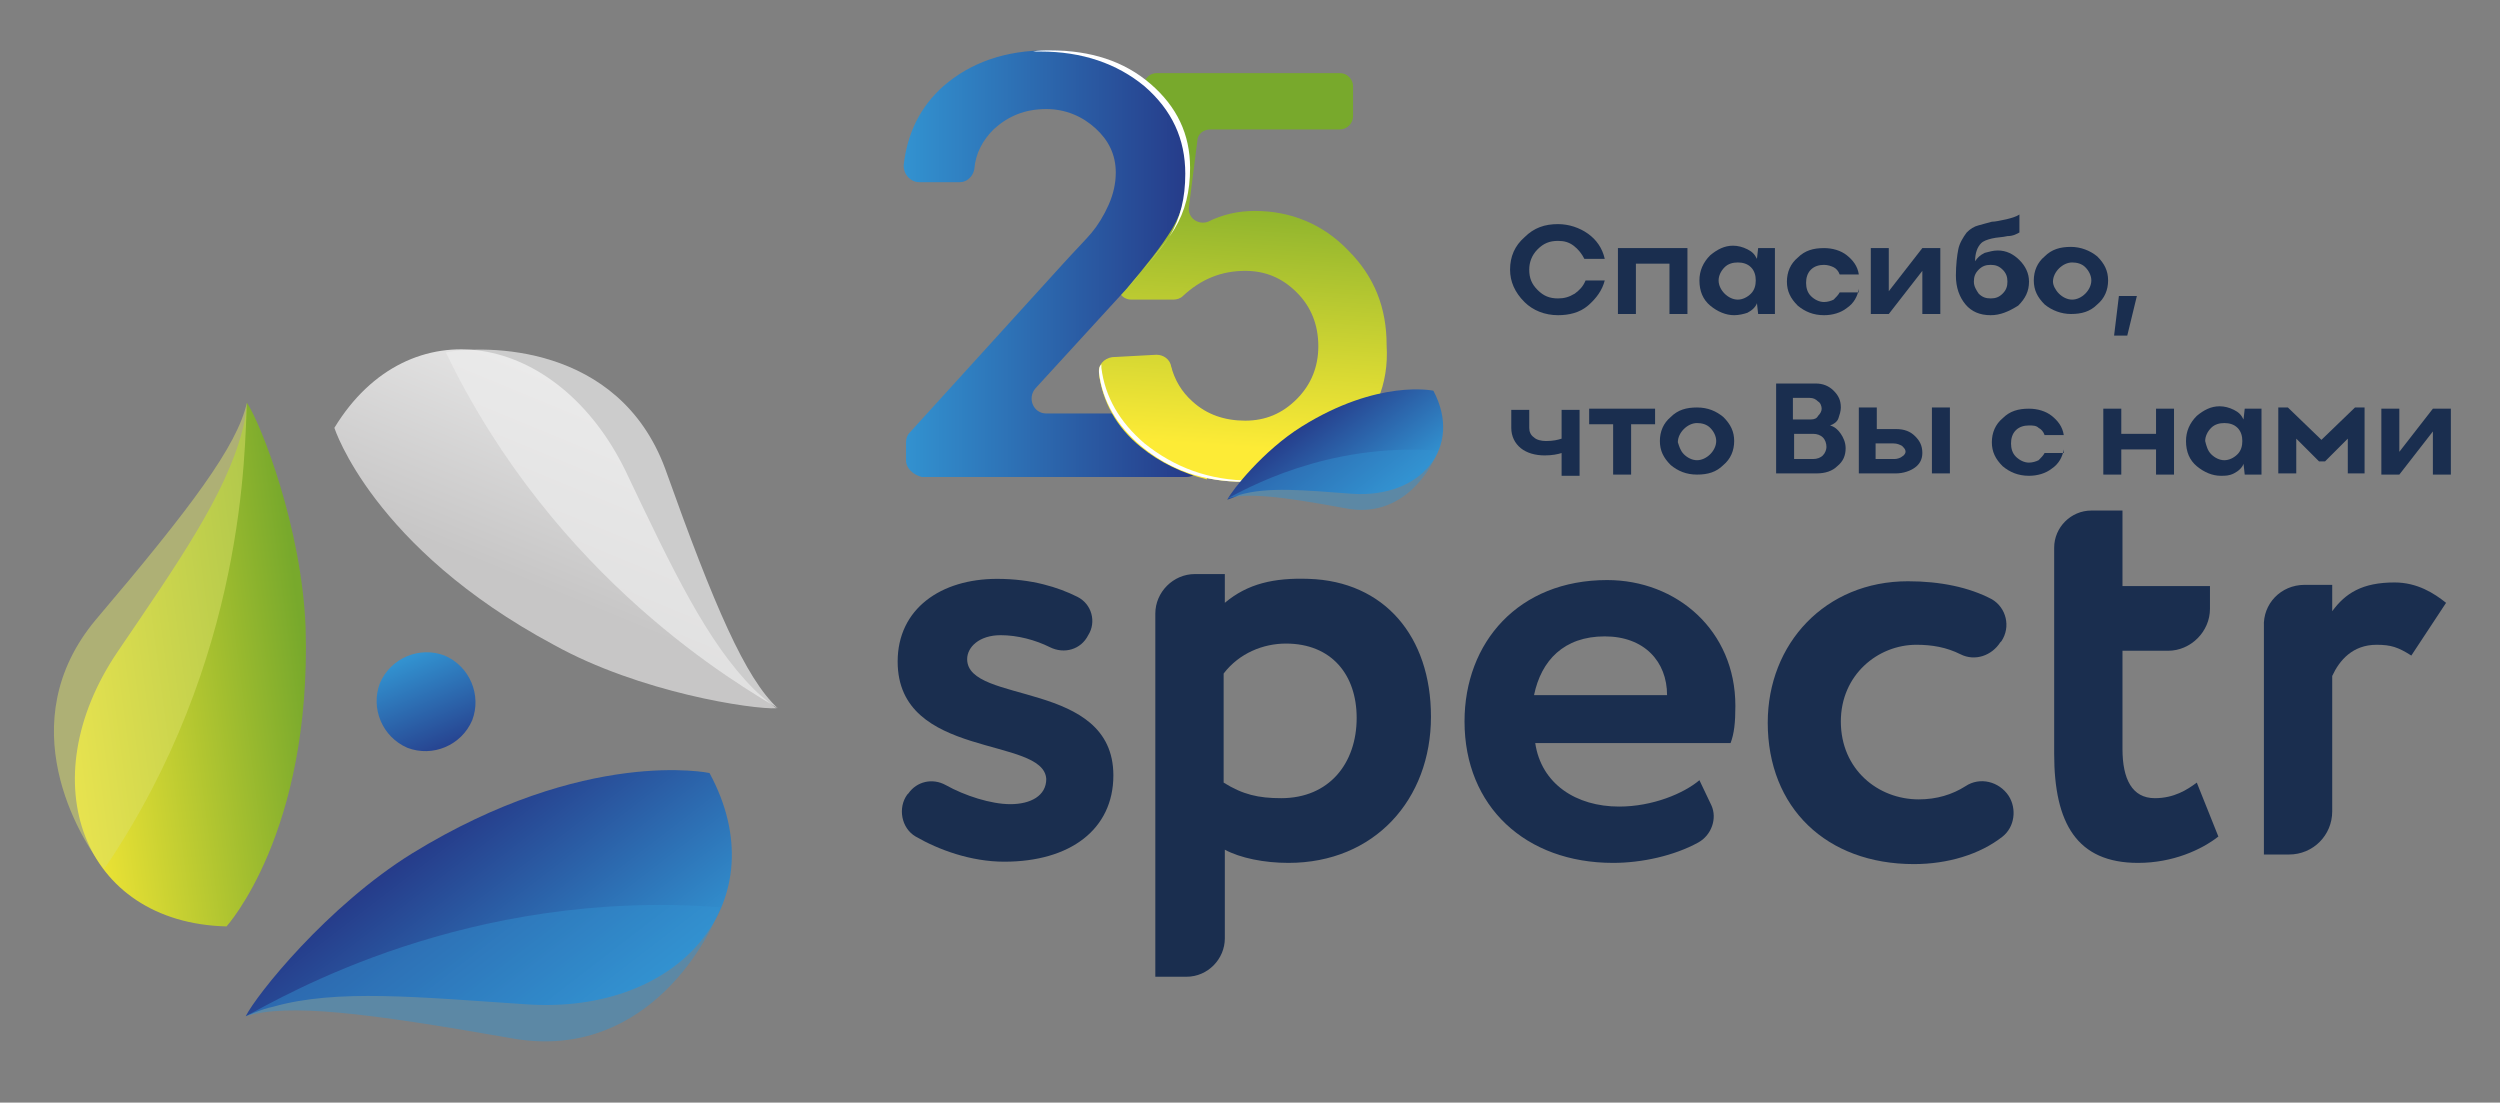
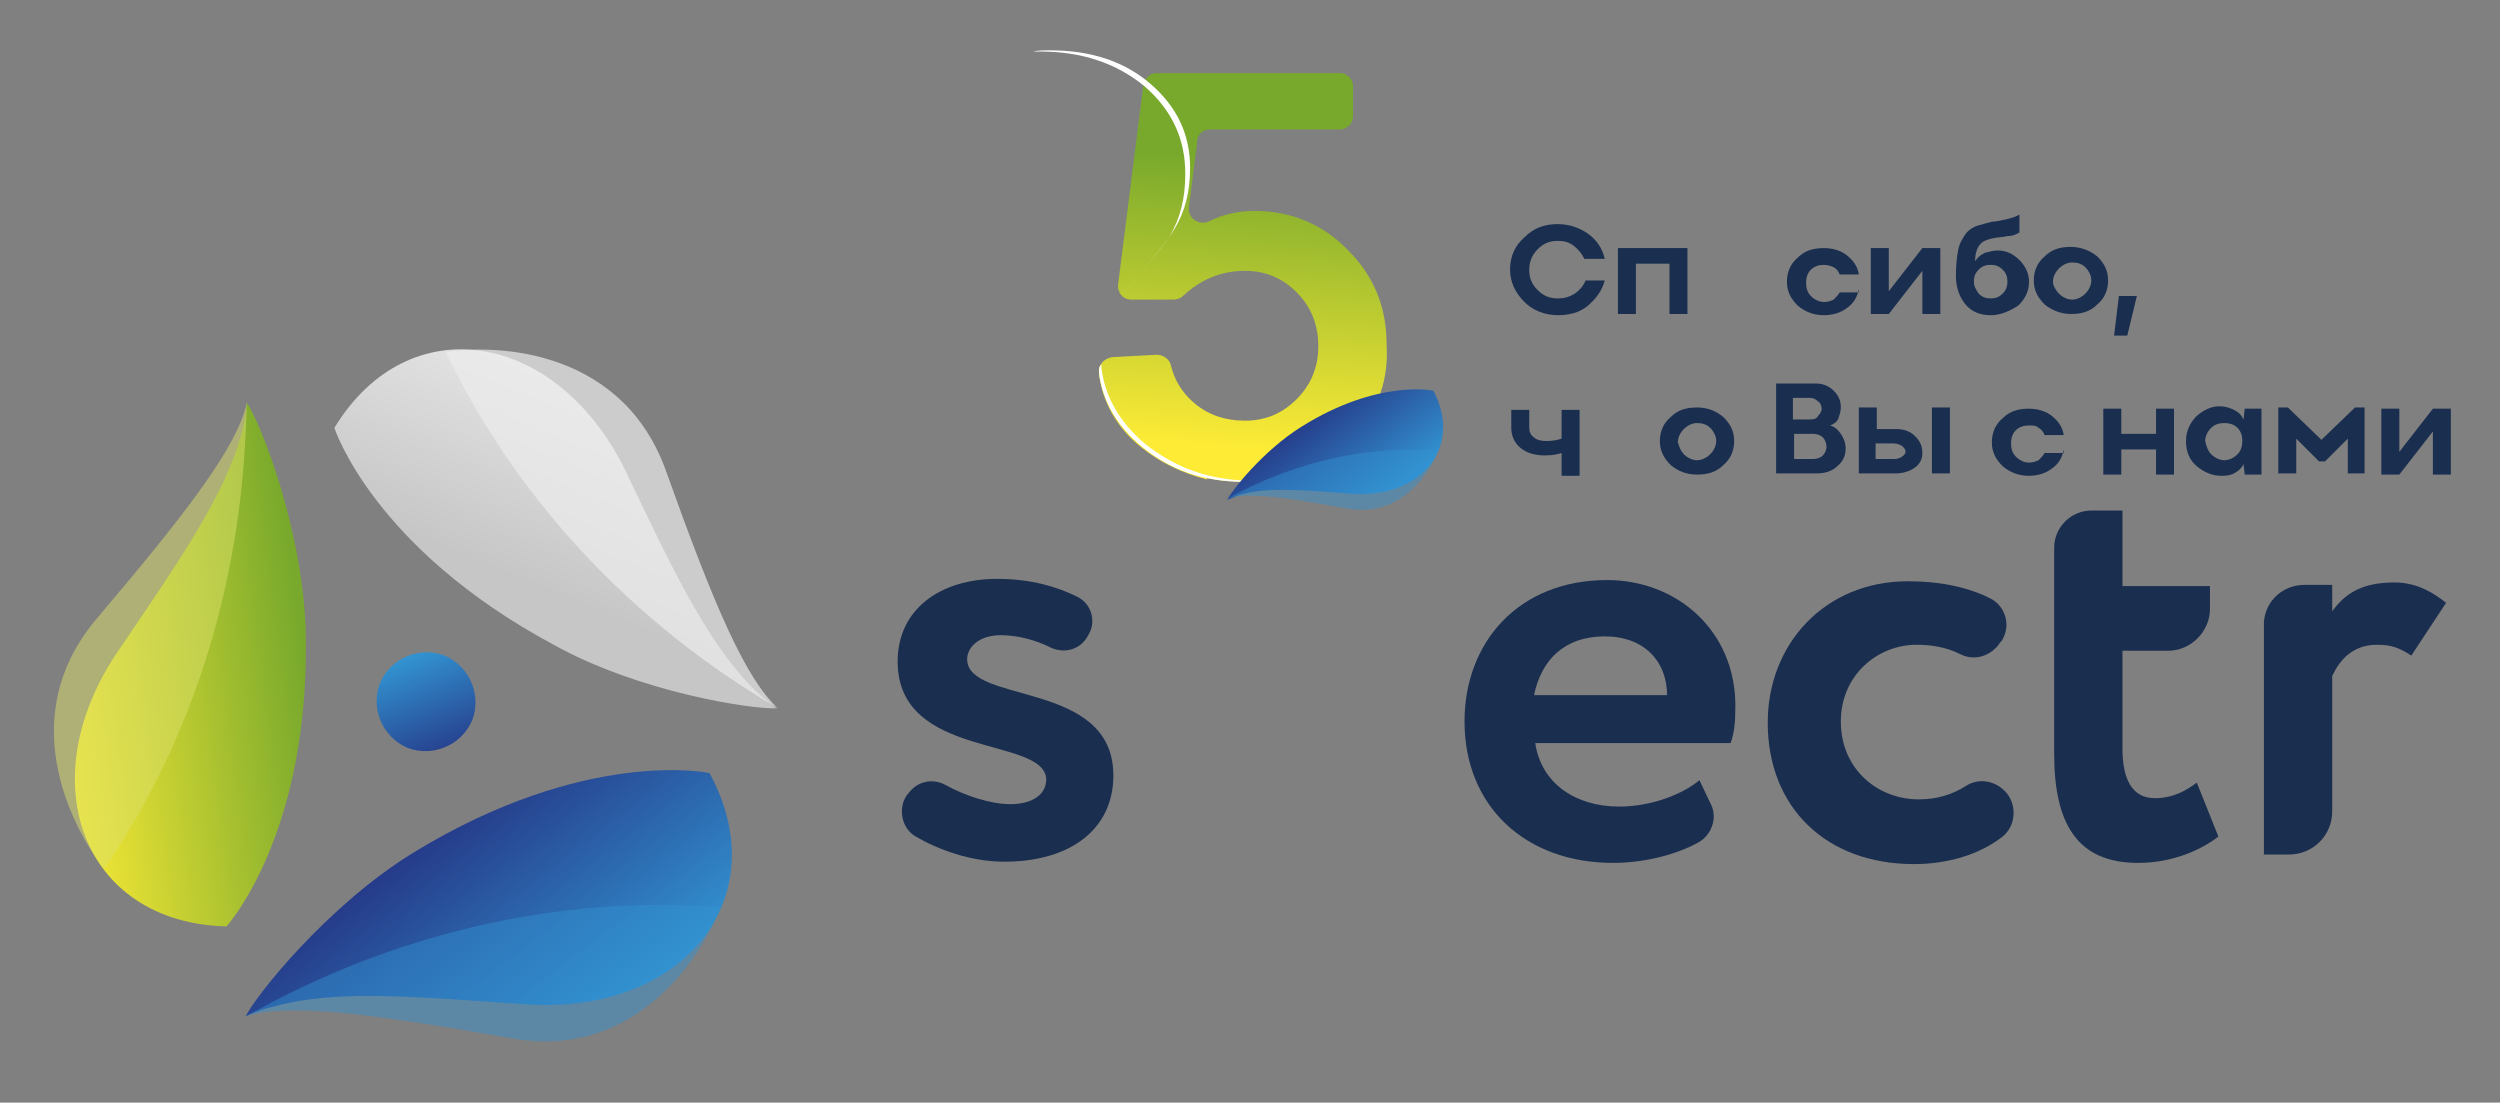
<svg xmlns="http://www.w3.org/2000/svg" id="Слой_1" x="0px" y="0px" viewBox="0 0 208.6 92" style="enable-background:new 0 0 208.6 92;" xml:space="preserve">
  <rect x="0" y="0" width="208.6" height="92" fill="#808080" stroke="none" />
  <style type="text/css"> .st0{fill:url(#XMLID_2_);} .st1{fill:#1A2E4F;} .st2{fill:url(#XMLID_3_);} .st3{opacity:0.46;fill:#3292D0;} .st4{fill:url(#XMLID_4_);} .st5{opacity:0.7;fill:#EDEDED;} .st6{fill:url(#XMLID_5_);} .st7{opacity:0.5;fill:#DCE16B;} .st8{fill:url(#SVGID_1_);} .st9{fill:url(#SVGID_2_);} .st10{fill:#FFFFFF;} .st11{fill:url(#SVGID_3_);} .st12{fill:url(#XMLID_6_);} </style>
  <g>
    <g>
      <linearGradient id="XMLID_2_" gradientUnits="userSpaceOnUse" x1="2328.137" y1="-2511.121" x2="2334.705" y2="-2504.445" gradientTransform="matrix(0.927 0.375 -0.375 0.927 -3065.75 1509.636)">
        <stop offset="0" style="stop-color:#3292D0" />
        <stop offset="1" style="stop-color:#253786" />
      </linearGradient>
      <path id="XMLID_154_" class="st0" d="M39.4,60.1c-0.9,2.1-3.3,3.1-5.4,2.3c-2.1-0.9-3.1-3.3-2.3-5.4c0.9-2.1,3.3-3.1,5.4-2.3 C39.2,55.6,40.2,58,39.4,60.1z" />
      <g id="XMLID_114_">
        <path id="XMLID_152_" class="st1" d="M74.9,55.2c0-4.4,3.6-6.9,8.3-6.9c2.9,0,5.1,0.7,6.7,1.5c1.2,0.6,1.6,2.1,0.9,3.2l0,0 c-0.6,1.2-2,1.6-3.2,1c-1.2-0.6-2.7-1-4.1-1c-1.8,0-2.8,1-2.8,2c0,3.8,12.2,1.7,12.2,9.7c0,4.5-3.6,7.2-9.1,7.2 c-2.8,0-5.5-1-7.4-2.1c-1.2-0.7-1.5-2.4-0.7-3.5l0.1-0.1c0.7-1,2-1.3,3.1-0.7c1.6,0.9,3.8,1.6,5.4,1.6c1.7,0,3-0.7,3-2.1 C87.1,61.4,74.9,63.4,74.9,55.2z" />
-         <path id="XMLID_149_" class="st1" d="M96.4,51.2c0-1.8,1.5-3.3,3.3-3.3h2.5v2.4c1.9-1.6,4.1-2.1,7-2c6.3,0.2,10.2,4.8,10.2,11.5 c0,6.9-4.7,12.2-11.9,12.2c-2,0-4-0.4-5.3-1.1v7.4c0,1.7-1.4,3.2-3.2,3.2h-2.6V51.2z M102.1,56.2v9.1c1.6,1,2.9,1.3,4.8,1.3 c4,0,6.3-2.9,6.3-6.7c0-3.6-2.1-6.2-5.9-6.2C105.4,53.7,103.4,54.5,102.1,56.2z" />
        <path id="XMLID_121_" class="st1" d="M142.8,67.2c0.5,1.1,0,2.5-1.1,3.1c-2,1.1-4.7,1.7-7.1,1.7c-7.3,0-12.4-4.7-12.4-11.8 c0-6.6,4.5-11.8,11.9-11.8c5.8,0,10.7,4.2,10.7,10.5c0,1.4-0.1,2.3-0.4,3.1h-16.3c0.5,3.4,3.4,5.3,7,5.3c2.8,0,5.4-1.1,6.7-2.2 L142.8,67.2z M128,58h11.1c0-2.8-1.9-4.9-5.2-4.9C130.5,53.1,128.6,55.1,128,58z" />
        <path id="XMLID_119_" class="st1" d="M167.6,66.4c0.7,1.1,0.5,2.6-0.5,3.4c-1.9,1.5-4.6,2.3-7.4,2.3c-7.3,0-12.2-4.7-12.2-11.8 c0-6.6,4.8-11.8,11.7-11.8c2.7,0,5.1,0.5,7,1.5c1.2,0.7,1.6,2.3,0.8,3.5l-0.1,0.1c-0.7,1.1-2.1,1.6-3.3,1 c-1.2-0.6-2.4-0.8-3.7-0.8c-3.2,0-6.3,2.5-6.3,6.4c0,4,3.1,6.5,6.5,6.5c1.5,0,2.8-0.4,3.9-1.1C165.2,64.8,166.8,65.2,167.6,66.4 L167.6,66.4z" />
        <path id="XMLID_117_" class="st1" d="M174.5,42.6h2.6v6.3h7.3v1.9c0,1.9-1.6,3.5-3.5,3.5h-3.8v8.2c0,2.5,0.8,4.1,2.7,4.1 c1.6,0,2.7-0.7,3.5-1.3l1.8,4.5c-1.4,1.1-3.8,2.2-6.7,2.2c-5.1,0-7-3.3-7-9.1V45.7C171.4,44,172.8,42.6,174.5,42.6z" />
        <path id="XMLID_115_" class="st1" d="M192.3,48.8h2.3v2.2c1.1-1.5,2.5-2.4,5.2-2.4c1.9,0,3.3,0.9,4.3,1.7l-2.9,4.4 c-1.1-0.7-1.7-0.9-2.9-0.9c-2,0-3.1,1.3-3.7,2.6v11.3c0,2-1.6,3.6-3.6,3.6h-2.1V52.3C188.8,50.4,190.3,48.8,192.3,48.8z" />
      </g>
      <g id="XMLID_111_">
        <linearGradient id="XMLID_3_" gradientUnits="userSpaceOnUse" x1="2383.113" y1="-1464.336" x2="2367.316" y2="-1480.591" gradientTransform="matrix(0.98 0.103 -0.129 0.981 -2474.998 1277.103)">
          <stop offset="0" style="stop-color:#3292D0" />
          <stop offset="1" style="stop-color:#253786" />
        </linearGradient>
        <path id="XMLID_113_" class="st2" d="M20.5,84.8c0,0,1.3-0.6,2.3-0.8c5.3-1.5,12.1-0.8,21.1-0.2c13,0.9,21-8.8,15.3-19.3 c0,0-10.3-2.2-24.8,6.7C27.3,75.6,21.4,83,20.5,84.8z" />
        <path id="XMLID_112_" class="st3" d="M60.1,75.7c-21.1-1.6-36.4,7.4-39.6,9.1c3.5-1.1,10-0.3,22,1.8C53.5,88.7,59,78.9,60.1,75.7 z" />
      </g>
      <g id="XMLID_108_">
        <linearGradient id="XMLID_4_" gradientUnits="userSpaceOnUse" x1="-7991.284" y1="-3198.755" x2="-8007.081" y2="-3215.01" gradientTransform="matrix(-0.401 -0.9 0.914 -0.379 -226.233 -8375.394)">
          <stop offset="0" style="stop-color:#EDEDED" />
          <stop offset="1" style="stop-color:#C7C6C6" />
        </linearGradient>
        <path id="XMLID_110_" class="st4" d="M64.8,59.1c0,0-1.1-0.8-1.9-1.6c-3.9-3.9-6.8-10-10.7-18.2c-5.7-11.7-18.1-13.8-24.3-3.6 c0,0,3.2,10,18.3,18.1C53.4,57.8,62.8,59.2,64.8,59.1z" />
        <path id="XMLID_109_" class="st5" d="M37.2,29.4c9.2,19.1,24.6,27.8,27.7,29.7c-2.7-2.5-5.3-8.5-9.4-20 C51.6,28.6,40.4,28.8,37.2,29.4z" />
      </g>
      <g id="XMLID_105_">
        <linearGradient id="XMLID_5_" gradientUnits="userSpaceOnUse" x1="-1534.545" y1="-11294.348" x2="-1550.341" y2="-11310.602" gradientTransform="matrix(-0.58 0.797 -0.785 -0.602 -9752.284 -5516.171)">
          <stop offset="0" style="stop-color:#FDEB36" />
          <stop offset="1" style="stop-color:#78A92C" />
        </linearGradient>
        <path id="XMLID_107_" class="st6" d="M20.6,33.6c0,0-0.1,1.4-0.4,2.4c-1.4,5.3-5.3,10.9-10.4,18.4C2.5,65.2,6.9,77,18.9,77.3 c0,0,7.1-7.8,6.6-24.9C25.2,44.1,21.8,35.4,20.6,33.6z" />
        <path id="XMLID_106_" class="st7" d="M8.7,72.5C20.6,55,20.4,37.3,20.6,33.6c-0.8,3.6-4.7,8.8-12.6,18.1 C0.8,60.3,6.6,69.9,8.7,72.5z" />
      </g>
    </g>
    <g>
      <g>
        <path class="st1" d="M133.9,23.4c-0.2,0.8-0.7,1.5-1.4,2.1c-0.7,0.6-1.6,0.8-2.5,0.8c-1.1,0-2.1-0.4-2.8-1.1 c-0.8-0.8-1.2-1.7-1.2-2.7c0-1.1,0.4-2,1.2-2.7c0.8-0.8,1.7-1.1,2.8-1.1c0.9,0,1.8,0.3,2.5,0.8c0.7,0.5,1.2,1.2,1.4,2.1h-1.7 c-0.2-0.4-0.5-0.8-0.9-1.1c-0.4-0.3-0.8-0.4-1.3-0.4c-0.7,0-1.2,0.2-1.7,0.7c-0.5,0.5-0.7,1.1-0.7,1.7c0,0.7,0.2,1.2,0.7,1.7 c0.5,0.5,1,0.7,1.7,0.7c0.5,0,0.9-0.1,1.4-0.4c0.4-0.3,0.7-0.6,0.9-1.1H133.9z" />
        <path class="st1" d="M140.8,20.7v5.5h-1.5v-4.2h-2.8v4.2H135v-5.5H140.8z" />
-         <path class="st1" d="M144.7,26.3c-0.7,0-1.4-0.3-2-0.8c-0.6-0.5-0.9-1.2-0.9-2.1c0-0.8,0.3-1.5,0.9-2.1c0.6-0.5,1.2-0.8,1.9-0.8 c0.4,0,0.8,0.1,1.2,0.3c0.4,0.2,0.6,0.4,0.8,0.8h0l0.1-0.9h1.4v5.5h-1.4l-0.1-0.9h0c-0.1,0.3-0.4,0.6-0.8,0.8 C145.5,26.2,145.1,26.3,144.7,26.3z M143.9,24.5c0.3,0.3,0.7,0.5,1.1,0.5c0.4,0,0.8-0.2,1.1-0.5c0.3-0.3,0.4-0.7,0.4-1.1 c0-0.4-0.1-0.8-0.4-1.1c-0.3-0.3-0.7-0.4-1.1-0.4c-0.4,0-0.8,0.1-1.1,0.4c-0.3,0.3-0.5,0.7-0.5,1.1 C143.4,23.8,143.6,24.2,143.9,24.5z" />
        <path class="st1" d="M155.1,24.1c-0.1,0.6-0.4,1.2-1,1.6c-0.5,0.4-1.2,0.6-1.9,0.6c-0.9,0-1.6-0.3-2.2-0.8 c-0.6-0.6-0.9-1.2-0.9-2c0-0.8,0.3-1.5,0.9-2c0.6-0.6,1.3-0.8,2.2-0.8c0.7,0,1.4,0.2,1.9,0.6c0.5,0.4,0.9,0.9,1,1.6h-1.6 c-0.1-0.3-0.3-0.5-0.5-0.6s-0.5-0.2-0.8-0.2c-0.4,0-0.8,0.1-1.1,0.4c-0.3,0.3-0.4,0.7-0.4,1.1c0,0.4,0.1,0.8,0.4,1.1 c0.3,0.3,0.7,0.5,1.1,0.5c0.3,0,0.6-0.1,0.8-0.2c0.2-0.2,0.4-0.4,0.5-0.6H155.1z" />
        <path class="st1" d="M160.4,20.7h1.5v5.5h-1.5v-3.6l-2.8,3.6h-1.5v-5.5h1.5v3.6L160.4,20.7z" />
        <path class="st1" d="M166.1,26.3c-0.9,0-1.6-0.3-2.1-0.9c-0.5-0.6-0.8-1.4-0.8-2.4c0-0.9,0.1-1.7,0.2-2.2c0.1-0.5,0.4-1,0.7-1.4 c0.3-0.3,0.6-0.5,1-0.6c0.4-0.1,0.7-0.2,1.1-0.3c0.3,0,0.7-0.1,1.2-0.2c0.4-0.1,0.8-0.2,1.1-0.4v1.5c-0.2,0.1-0.5,0.3-1,0.3 c-0.4,0.1-0.9,0.1-1.3,0.2c-0.4,0.1-0.7,0.2-0.9,0.4c-0.3,0.3-0.5,0.8-0.5,1.5c0.2-0.3,0.4-0.5,0.8-0.7c0.4-0.1,0.7-0.2,1.1-0.2 c0.7,0,1.3,0.3,1.8,0.8c0.5,0.5,0.8,1.1,0.8,1.8c0,0.8-0.3,1.4-0.9,2C167.6,26,166.9,26.3,166.1,26.3z M165.1,24.5 c0.3,0.3,0.6,0.4,1,0.4c0.4,0,0.7-0.1,1-0.4c0.3-0.3,0.4-0.6,0.4-1c0-0.4-0.1-0.7-0.4-1c-0.3-0.3-0.6-0.4-1-0.4 c-0.4,0-0.7,0.1-1,0.4c-0.3,0.3-0.4,0.6-0.4,1C164.7,23.9,164.9,24.2,165.1,24.5z" />
        <path class="st1" d="M175,25.4c-0.6,0.6-1.3,0.8-2.2,0.8c-0.8,0-1.6-0.3-2.2-0.8c-0.6-0.6-0.9-1.2-0.9-2c0-0.8,0.3-1.5,0.9-2 c0.6-0.6,1.3-0.8,2.2-0.8c0.8,0,1.6,0.3,2.2,0.8c0.6,0.6,0.9,1.2,0.9,2C175.9,24.2,175.6,24.9,175,25.4z M171.8,24.5 c0.3,0.3,0.7,0.5,1.1,0.5c0.4,0,0.8-0.2,1.1-0.5c0.3-0.3,0.5-0.7,0.5-1.1c0-0.4-0.2-0.8-0.5-1.1c-0.3-0.3-0.7-0.4-1.1-0.4 c-0.4,0-0.8,0.2-1.1,0.5c-0.3,0.3-0.5,0.7-0.5,1.1C171.3,23.8,171.5,24.2,171.8,24.5z" />
        <path class="st1" d="M176.8,24.7h1.5l-0.8,3.3h-1.1L176.8,24.7z" />
        <path class="st1" d="M130.3,39.5v-1.7c-0.3,0.1-0.8,0.2-1.4,0.2c-0.8,0-1.5-0.2-2-0.6c-0.5-0.4-0.8-1-0.8-1.7v-1.5h1.5v1.5 c0,0.3,0.1,0.6,0.4,0.8c0.2,0.2,0.6,0.3,1,0.3c0.6,0,1-0.1,1.3-0.2v-2.4h1.5v5.5H130.3z" />
-         <path class="st1" d="M138.1,34.1v1.3h-2v4.2h-1.5v-4.2h-2v-1.3H138.1z" />
        <path class="st1" d="M143.8,38.8c-0.6,0.6-1.3,0.8-2.2,0.8s-1.6-0.3-2.2-0.8c-0.6-0.6-0.9-1.2-0.9-2c0-0.8,0.3-1.5,0.9-2 c0.6-0.6,1.3-0.8,2.2-0.8s1.6,0.3,2.2,0.8c0.6,0.6,0.9,1.2,0.9,2C144.7,37.6,144.4,38.3,143.8,38.8z M140.5,37.9 c0.3,0.3,0.7,0.5,1.1,0.5c0.4,0,0.8-0.2,1.1-0.5c0.3-0.3,0.5-0.7,0.5-1.1c0-0.4-0.2-0.8-0.5-1.1c-0.3-0.3-0.7-0.4-1.1-0.4 c-0.4,0-0.8,0.2-1.1,0.5c-0.3,0.3-0.5,0.7-0.5,1.1C140.1,37.2,140.2,37.6,140.5,37.9z" />
        <path class="st1" d="M148.2,39.5v-7.5h3.3c0.6,0,1.1,0.2,1.5,0.6c0.4,0.4,0.6,0.8,0.6,1.4c0,0.3-0.1,0.6-0.2,0.9 s-0.4,0.5-0.7,0.6c0.4,0.1,0.7,0.4,0.9,0.7c0.2,0.3,0.4,0.7,0.4,1.2c0,0.6-0.2,1.1-0.7,1.5c-0.4,0.4-1,0.6-1.7,0.6H148.2z M149.7,35h1.4c0.3,0,0.5-0.1,0.6-0.3c0.2-0.2,0.3-0.4,0.3-0.6c0-0.2-0.1-0.5-0.3-0.6c-0.2-0.2-0.4-0.3-0.7-0.3h-1.4V35z M149.7,38.3h1.6c0.3,0,0.6-0.1,0.8-0.3c0.2-0.2,0.3-0.5,0.3-0.7c0-0.3-0.1-0.6-0.3-0.8c-0.2-0.2-0.5-0.3-0.8-0.3h-1.6V38.3z" />
        <path class="st1" d="M155.1,39.5v-5.5h1.5v1.8h1.6c0.7,0,1.2,0.2,1.6,0.6c0.4,0.4,0.6,0.8,0.6,1.4c0,0.5-0.2,0.9-0.6,1.2 c-0.4,0.3-1,0.5-1.6,0.5H155.1z M156.5,38.3h1.6c0.2,0,0.5-0.1,0.6-0.2c0.2-0.1,0.3-0.3,0.3-0.4c0-0.2-0.1-0.3-0.3-0.5 c-0.2-0.1-0.4-0.2-0.7-0.2h-1.5V38.3z M161.2,39.5v-5.5h1.5v5.5H161.2z" />
        <path class="st1" d="M172.2,37.5c-0.1,0.6-0.4,1.2-1,1.6c-0.5,0.4-1.2,0.6-1.9,0.6c-0.9,0-1.6-0.3-2.2-0.8 c-0.6-0.6-0.9-1.2-0.9-2c0-0.8,0.3-1.5,0.9-2c0.6-0.6,1.3-0.8,2.2-0.8c0.7,0,1.4,0.2,1.9,0.6c0.5,0.4,0.9,0.9,1,1.6h-1.6 c-0.1-0.3-0.3-0.5-0.5-0.6c-0.2-0.2-0.5-0.2-0.8-0.2c-0.4,0-0.8,0.1-1.1,0.4c-0.3,0.3-0.4,0.7-0.4,1.1c0,0.4,0.1,0.8,0.4,1.1 c0.3,0.3,0.7,0.5,1.1,0.5c0.3,0,0.6-0.1,0.8-0.2c0.2-0.2,0.4-0.4,0.5-0.6H172.2z" />
        <path class="st1" d="M179.9,34.1h1.5v5.5h-1.5v-2.1h-2.9v2.1h-1.5v-5.5h1.5v2.1h2.9V34.1z" />
        <path class="st1" d="M185.3,39.7c-0.7,0-1.4-0.3-2-0.8c-0.6-0.5-0.9-1.2-0.9-2.1c0-0.8,0.3-1.5,0.9-2.1c0.6-0.5,1.2-0.8,1.9-0.8 c0.4,0,0.8,0.1,1.2,0.3c0.4,0.2,0.6,0.4,0.8,0.8h0l0.1-0.9h1.4v5.5h-1.4l-0.1-0.9h0c-0.1,0.3-0.4,0.6-0.8,0.8 S185.7,39.7,185.3,39.7z M184.5,37.9c0.3,0.3,0.7,0.5,1.1,0.5s0.8-0.2,1.1-0.5c0.3-0.3,0.4-0.7,0.4-1.1c0-0.4-0.1-0.8-0.4-1.1 c-0.3-0.3-0.7-0.4-1.1-0.4s-0.8,0.1-1.1,0.4c-0.3,0.3-0.5,0.7-0.5,1.1C184.1,37.2,184.2,37.6,184.5,37.9z" />
        <path class="st1" d="M190.1,39.5v-5.5h0.8l2.8,2.7l2.8-2.7h0.8v5.5h-1.4v-2.9l-1.9,1.9h-0.5l-1.9-1.9v2.9H190.1z" />
        <path class="st1" d="M203,34.1h1.5v5.5H203v-3.6l-2.8,3.6h-1.5v-5.5h1.5v3.6L203,34.1z" />
      </g>
    </g>
    <g>
      <g>
        <linearGradient id="SVGID_1_" gradientUnits="userSpaceOnUse" x1="102.931" y1="43.128" x2="105.666" y2="2.294">
          <stop offset="0.143" style="stop-color:#FDEB36" />
          <stop offset="0.732" style="stop-color:#78A92C" />
        </linearGradient>
        <path class="st8" d="M112.4,36.9c-2.4,2.2-5.2,3.3-8.6,3.3c-3.4,0-6.2-1-8.6-3c-2-1.7-3.2-3.7-3.5-6.1c-0.1-0.6,0.4-1.2,1.1-1.3 l3.7-0.2c0.6,0,1.1,0.4,1.2,0.9c0.3,1.2,0.9,2.2,1.8,3c1.2,1.1,2.7,1.6,4.4,1.6c1.7,0,3.1-0.6,4.3-1.8c1.2-1.2,1.8-2.7,1.8-4.4 c0-1.8-0.6-3.3-1.8-4.5s-2.6-1.8-4.3-1.8c-2,0-3.7,0.7-5.2,2.1c-0.2,0.2-0.5,0.3-0.8,0.3L94.4,25c-0.7,0-1.2-0.6-1.1-1.3 l2.1-16.6c0.1-0.6,0.6-1,1.1-1h15.3c0.6,0,1.1,0.5,1.1,1.1v2.5c0,0.6-0.5,1.1-1.1,1.1h-10.8c-0.6,0-1.1,0.4-1.1,1l-0.7,5.5 c-0.1,0.9,0.8,1.5,1.6,1.2c1.2-0.6,2.5-0.9,3.9-0.9c3,0,5.7,1.1,7.8,3.3c2.2,2.2,3.2,4.8,3.2,7.9 C115.9,32.1,114.7,34.8,112.4,36.9z" />
      </g>
      <g>
        <linearGradient id="SVGID_2_" gradientUnits="userSpaceOnUse" x1="75.505" y1="21.916" x2="100.245" y2="21.916">
          <stop offset="0" style="stop-color:#3292D0" />
          <stop offset="1" style="stop-color:#253786" />
        </linearGradient>
-         <path class="st9" d="M75.6,38.4v-1.5c0-0.3,0.1-0.6,0.3-0.8l12.9-14.2c1-1.1,1.8-1.9,2.3-2.5c0.5-0.6,1-1.4,1.4-2.3 c0.4-0.9,0.6-1.8,0.6-2.7c0-1.5-0.6-2.7-1.7-3.7c-1.1-1-2.5-1.6-4.1-1.6c-1.8,0-3.2,0.6-4.4,1.7c-0.9,0.9-1.5,2-1.6,3.3 c-0.1,0.6-0.6,1.1-1.2,1.1h-3.4c-0.7,0-1.3-0.6-1.3-1.4c0.3-2.7,1.4-4.9,3.3-6.6c2.3-2,5.2-3,8.7-3c3.4,0,6.2,0.9,8.4,2.8 c2.2,1.9,3.3,4.2,3.3,7c0,1.9-0.4,3.6-1.3,5.1c-0.9,1.5-2.2,3.1-3.8,5l-7.6,8.3c-0.7,0.8-0.2,2.1,0.9,2.1H99 c0.7,0,1.3,0.6,1.3,1.3v2.7c0,0.7-0.6,1.3-1.3,1.3H76.9C76.2,39.6,75.6,39.1,75.6,38.4z" />
      </g>
      <g>
        <path class="st10" d="M96,7c-2.2-1.9-5-2.8-8.4-2.8c-0.5,0-1,0-1.4,0.1c0.2,0,0.4,0,0.6,0c3.5,0,6.4,1,8.7,2.9 c2.3,2,3.4,4.4,3.4,7.3c0,2-0.4,3.7-1.3,5.2c-0.7,1.1-2.9,3.6-4,4.9c0,0,0,0,0,0c1.3-1.5,3.7-4.3,4.4-5.5 c0.9-1.5,1.3-3.1,1.3-5.1C99.3,11.2,98.2,8.9,96,7z" />
      </g>
      <g>
        <linearGradient id="SVGID_3_" gradientUnits="userSpaceOnUse" x1="95.901" y1="42.658" x2="98.635" y2="1.823">
          <stop offset="0.143" style="stop-color:#FDEB36" />
          <stop offset="0.732" style="stop-color:#78A92C" />
        </linearGradient>
        <path class="st11" d="M99.5,33.6c-0.9-0.8-1.6-1.8-1.8-3c-0.1-0.5-0.6-0.9-1.2-0.9l-3.7,0.2c-0.6,0-1.1,0.6-1.1,1.3 c0.3,2.3,1.4,4.4,3.5,6.1c1.6,1.3,3.5,2.2,5.5,2.7l0.6-5.1C100.7,34.5,100.1,34.1,99.5,33.6z" />
      </g>
      <path class="st10" d="M106.3,40c-0.8,0.1-1.6,0.2-2.5,0.2c-3.4,0-6.2-1-8.6-3c-2-1.7-3.2-3.7-3.5-6.1c0-0.3,0-0.5,0.2-0.7 c0,0.1,0,0.2,0,0.3c0.3,2.4,1.5,4.5,3.6,6.3c2.5,2,5.4,3.1,8.9,3.1C105,40.1,105.7,40.1,106.3,40z" />
    </g>
    <g id="XMLID_99_">
      <linearGradient id="XMLID_6_" gradientUnits="userSpaceOnUse" x1="2443.586" y1="-1515.958" x2="2436.556" y2="-1523.191" gradientTransform="matrix(0.98 0.103 -0.129 0.981 -2474.998 1277.103)">
        <stop offset="0" style="stop-color:#3292D0" />
        <stop offset="1" style="stop-color:#253786" />
      </linearGradient>
      <path id="XMLID_104_" class="st12" d="M102.4,41.7c0,0,0.6-0.2,1-0.4c2.4-0.7,5.4-0.4,9.4-0.1c5.8,0.4,9.3-3.9,6.8-8.6 c0,0-4.6-1-11,3C105.4,37.6,102.8,40.9,102.4,41.7z" />
      <path id="XMLID_103_" class="st3" d="M120,37.6c-9.4-0.7-16.2,3.3-17.6,4c1.6-0.5,4.4-0.2,9.8,0.8C117.1,43.4,119.5,39,120,37.6z" />
    </g>
  </g>
</svg>